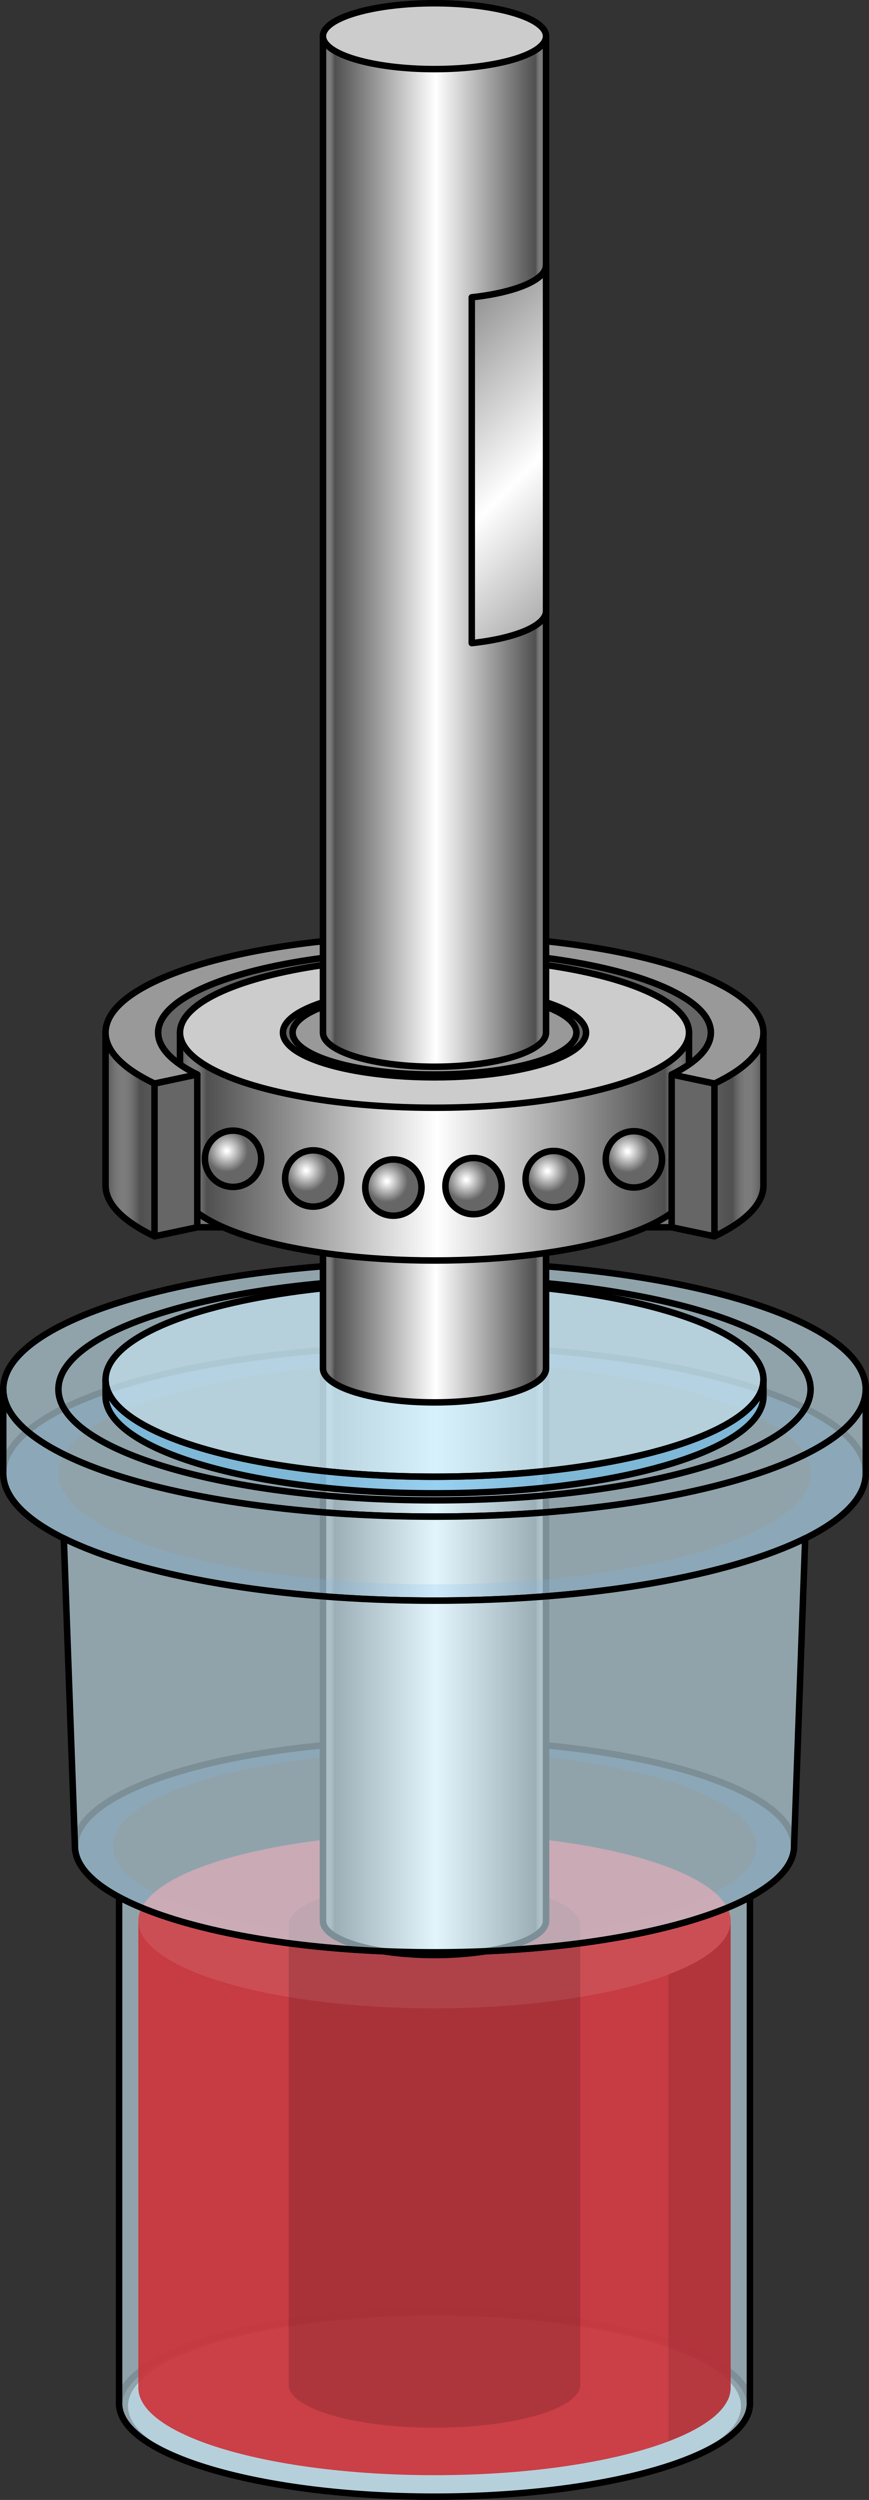
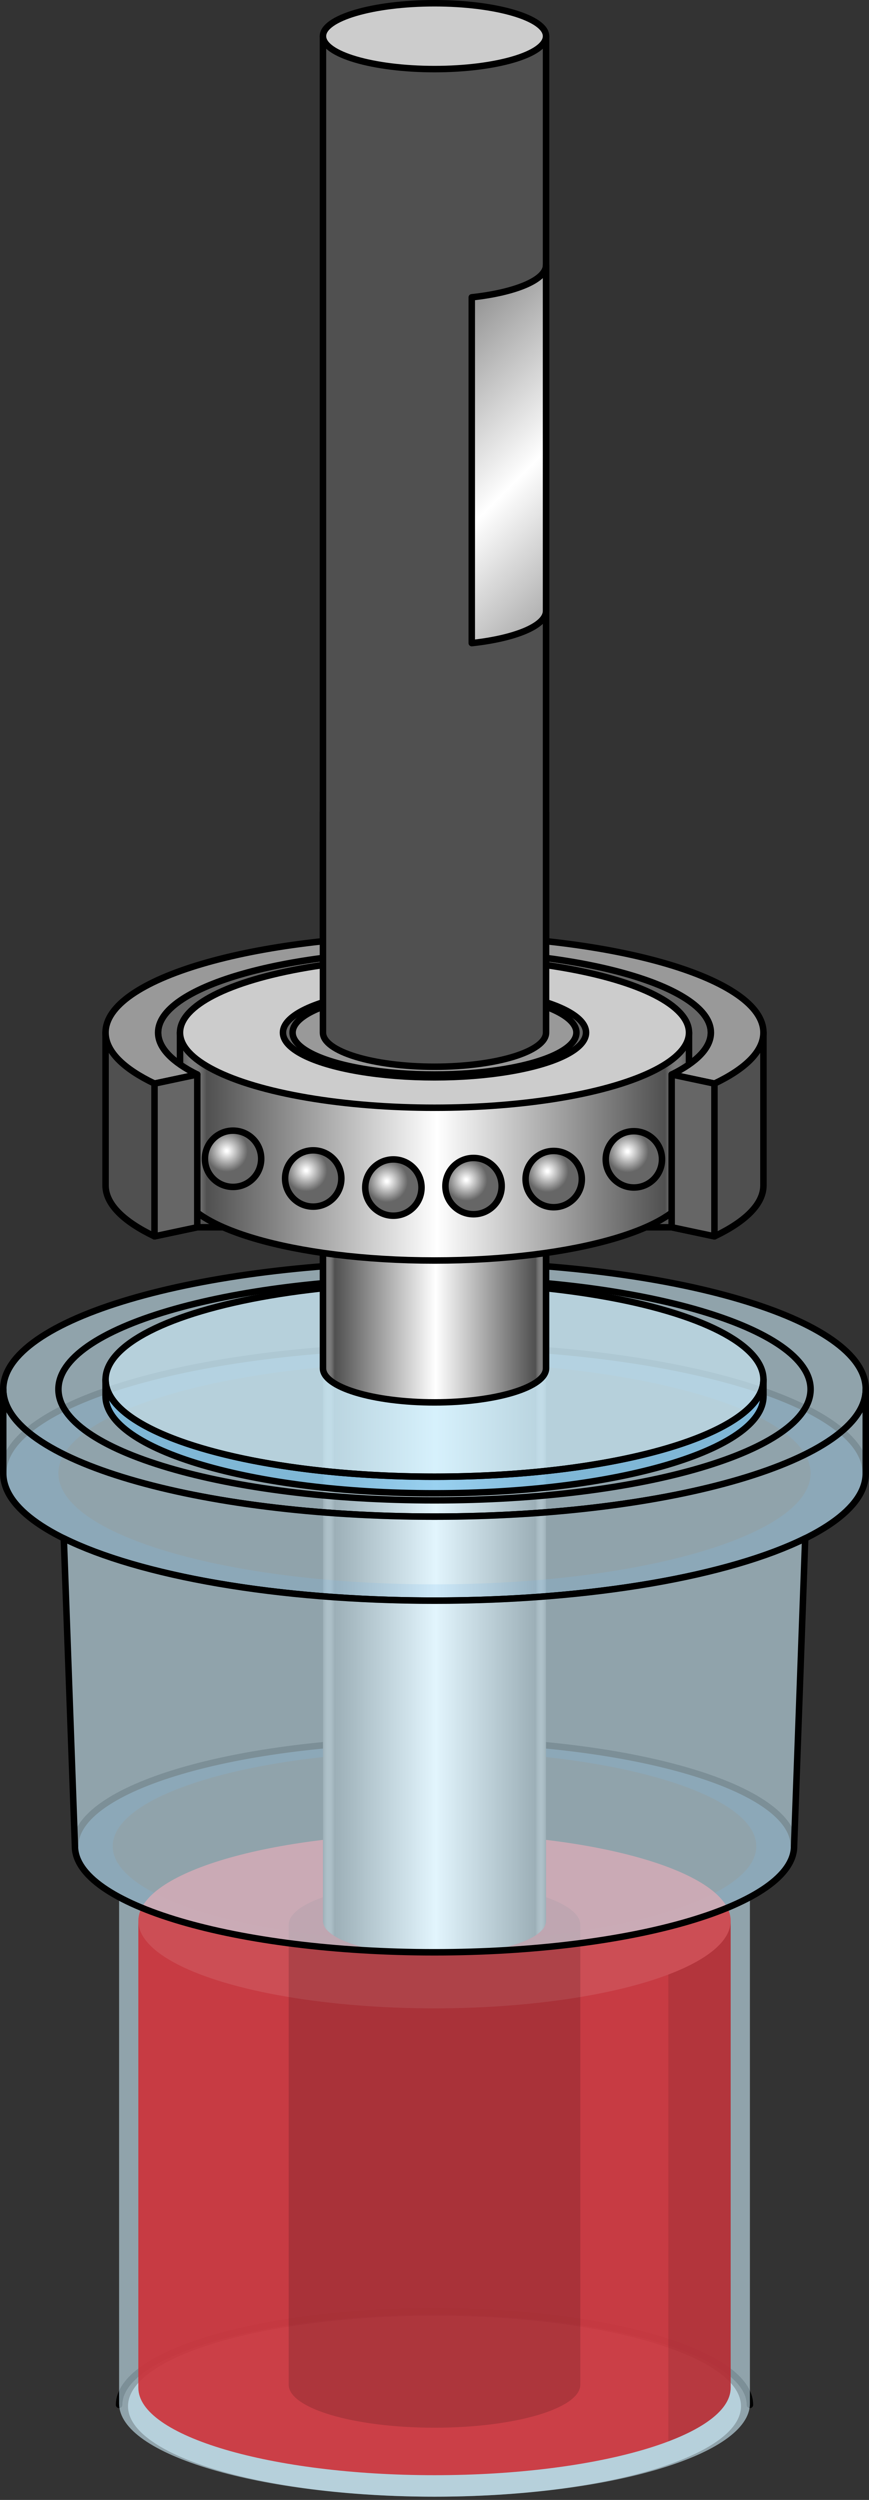
<svg xmlns="http://www.w3.org/2000/svg" version="1.1" id="Camada_1" x="0px" y="0px" width="134.039px" height="385.485px" viewBox="0 0 134.039 385.485" enable-background="new 0 0 134.039 385.485" xml:space="preserve">
  <rect x="0" y="0" width="134.039" height="385.485" fill="#333333" stroke="none" />
  <g>
    <g>
      <ellipse opacity="0.6" fill="#CEEEFB" cx="67.02" cy="371.032" rx="47.275" ry="13.953" />
      <path fill="none" stroke="#000000" stroke-linecap="round" stroke-linejoin="round" stroke-miterlimit="10" d="M18.37,370.829    c0-7.965,21.781-14.422,48.65-14.422c26.868,0,48.65,6.457,48.65,14.422" />
      <path opacity="0.2" fill="#006AD1" d="M67.02,268.323c-30.612,0-55.427,7.324-55.427,16.359c0,9.035,24.816,16.359,55.427,16.359    c30.612,0,55.427-7.324,55.427-16.359C122.447,275.647,97.631,268.323,67.02,268.323z M67.02,299.332    c-27.414,0-49.637-6.559-49.637-14.65s22.223-14.65,49.637-14.65c27.413,0,49.637,6.559,49.637,14.65    S94.433,299.332,67.02,299.332z" />
      <path fill="none" stroke="#000000" stroke-linecap="round" stroke-linejoin="round" stroke-miterlimit="10" d="M122.447,284.682    c0-9.035-24.816-16.359-55.427-16.359c-30.612,0-55.427,7.324-55.427,16.359" />
      <path opacity="0.6" fill="#CEEEFB" d="M67.02,301.041c-20.974,0-39.224-3.437-48.65-8.506v78.09    c0,7.93,21.781,14.359,48.65,14.359c26.868,0,48.65-6.428,48.65-14.359v-78.091C106.243,297.605,87.993,301.041,67.02,301.041z" />
      <g>
        <path id="changecolor" opacity="0.9" fill="#CD3038" d="M112.702,296.2c0-7.447-20.453-13.483-45.682-13.483     s-45.682,6.036-45.682,13.483l0,0v71.988c0,7.447,20.453,13.483,45.682,13.483c25.229,0,45.682-6.036,45.682-13.483V296.2     C112.702,298.867,112.702,298.867,112.702,296.2z" />
        <ellipse opacity="0.1" fill="#FFFFFF" cx="67.02" cy="296.2" rx="45.682" ry="13.483" />
        <path opacity="0.1" d="M103.085,304.471v71.988c6.021-2.284,9.617-5.152,9.617-8.271V296.2     C112.702,299.318,109.106,302.187,103.085,304.471z" />
      </g>
-       <path fill="none" stroke="#000000" stroke-linecap="round" stroke-linejoin="round" stroke-miterlimit="10" d="M67.02,301.041    c-20.974,0-39.224-3.437-48.65-8.506v78.09c0,7.93,21.781,14.359,48.65,14.359c26.868,0,48.65-6.428,48.65-14.359v-78.091    C106.243,297.605,87.993,301.041,67.02,301.041z" />
      <path opacity="0.15" d="M67.02,290.184c-12.422,0-22.492,2.972-22.492,6.638v70.89c0,3.666,10.07,6.638,22.492,6.638    c12.422,0,22.492-2.972,22.492-6.638v-70.89C89.511,293.156,79.441,290.184,67.02,290.184z" />
      <g>
        <path fill="#505050" d="M49.814,210.736V296.2c0,2.907,7.703,5.263,17.206,5.263s17.206-2.356,17.206-5.263v-85.464H49.814z" />
        <linearGradient id="SVGID_1_" gradientUnits="userSpaceOnUse" x1="49.814" y1="256.1" x2="84.225" y2="256.1">
          <stop offset="0" style="stop-color:#FFFFFF;stop-opacity:0" />
          <stop offset="0.052" style="stop-color:#505050" />
          <stop offset="0.505" style="stop-color:#FFFFFF" />
          <stop offset="0.953" style="stop-color:#505050" />
          <stop offset="1" style="stop-color:#FFFFFF;stop-opacity:0" />
        </linearGradient>
        <path fill="url(#SVGID_1_)" d="M49.814,210.736V296.2c0,2.907,7.703,5.263,17.206,5.263s17.206-2.356,17.206-5.263v-85.464     H49.814z" />
-         <path fill="none" stroke="#000000" stroke-linecap="round" stroke-linejoin="round" stroke-miterlimit="10" d="M49.814,210.736     V296.2c0,2.907,7.703,5.263,17.206,5.263s17.206-2.356,17.206-5.263v-85.464H49.814z" />
+         <path fill="none" stroke="#000000" stroke-linecap="round" stroke-linejoin="round" stroke-miterlimit="10" d="M49.814,210.736     c0,2.907,7.703,5.263,17.206,5.263s17.206-2.356,17.206-5.263v-85.464H49.814z" />
      </g>
      <g>
        <path opacity="0.2" fill="#006AD1" d="M67.02,207.549c-36.738,0-66.52,8.79-66.52,19.633c0,10.843,29.782,19.633,66.52,19.633     c36.738,0,66.52-8.79,66.52-19.633C133.539,216.339,103.757,207.549,67.02,207.549z M67.02,244.304     c-32.038,0-58.01-7.666-58.01-17.122c0-9.456,25.972-17.122,58.01-17.122c32.038,0,58.01,7.666,58.01,17.122     C125.03,236.638,99.058,244.304,67.02,244.304z" />
        <path fill="none" stroke="#000000" stroke-linecap="round" stroke-linejoin="round" stroke-miterlimit="10" d="M133.539,227.182     c0-10.843-29.782-19.633-66.52-19.633c-36.738,0-66.52,8.79-66.52,19.633" />
        <path opacity="0.6" fill="#CEEEFB" d="M67.02,194.595c-36.738,0-66.52,8.79-66.52,19.633c0,10.843,29.782,19.633,66.52,19.633     c36.738,0,66.52-8.79,66.52-19.633C133.539,203.385,103.757,194.595,67.02,194.595z M67.02,231.349     c-32.038,0-58.01-7.666-58.01-17.122c0-9.456,25.972-17.122,58.01-17.122c32.038,0,58.01,7.666,58.01,17.122     C125.03,223.684,99.058,231.349,67.02,231.349z" />
        <ellipse opacity="0.6" fill="#CEEEFB" cx="67.02" cy="214.228" rx="58.01" ry="17.122" />
        <path fill="none" stroke="#000000" stroke-linecap="round" stroke-linejoin="round" stroke-miterlimit="10" d="M67.02,194.595     c-36.738,0-66.52,8.79-66.52,19.633c0,10.843,29.782,19.633,66.52,19.633c36.738,0,66.52-8.79,66.52-19.633     C133.539,203.385,103.757,194.595,67.02,194.595z M67.02,231.349c-32.038,0-58.01-7.666-58.01-17.122     c0-9.456,25.972-17.122,58.01-17.122c32.038,0,58.01,7.666,58.01,17.122C125.03,223.684,99.058,231.349,67.02,231.349z" />
      </g>
      <g opacity="0.6">
        <path fill="#CEEEFB" d="M67.02,233.861c-36.737,0-66.518-8.79-66.52-19.633v12.954c0,10.843,29.782,19.633,66.52,19.633     s66.52-8.79,66.52-19.633v-12.954l0,0C133.539,225.071,103.757,233.861,67.02,233.861z" />
      </g>
      <g>
        <path fill="none" stroke="#000000" stroke-linecap="round" stroke-linejoin="round" stroke-miterlimit="10" d="M67.02,233.861     c-36.737,0-66.518-8.79-66.52-19.633v12.954c0,10.843,29.782,19.633,66.52,19.633s66.52-8.79,66.52-19.633v-12.954l0,0     C133.539,225.071,103.757,233.861,67.02,233.861z" />
      </g>
      <g>
        <path fill="#505050" d="M16.282,159.225v23.558c0,2.883,2.767,5.574,7.55,7.859l0,0l6.597-1.398l73.175,0.003l6.595,1.395     l0.003,0.003c4.786-2.285,7.555-4.978,7.555-7.862v-23.558H16.282z" />
        <linearGradient id="SVGID_00000015333702105948317820000008766633008124302751_" gradientUnits="userSpaceOnUse" x1="16.282" y1="174.935" x2="117.758" y2="174.935">
          <stop offset="0" style="stop-color:#FFFFFF;stop-opacity:0" />
          <stop offset="0.052" style="stop-color:#505050" />
          <stop offset="0.505" style="stop-color:#FFFFFF" />
          <stop offset="0.953" style="stop-color:#505050" />
          <stop offset="1" style="stop-color:#FFFFFF;stop-opacity:0" />
        </linearGradient>
-         <path fill="url(#SVGID_00000015333702105948317820000008766633008124302751_)" d="M16.282,159.225v23.558     c0,2.883,2.767,5.574,7.55,7.859l0,0l6.597-1.398l73.175,0.003l6.595,1.395l0.003,0.003c4.786-2.285,7.555-4.978,7.555-7.862     v-23.558H16.282z" />
        <path fill="none" stroke="#000000" stroke-linecap="round" stroke-linejoin="round" stroke-miterlimit="10" d="M16.282,159.225     v23.558c0,2.883,2.767,5.574,7.55,7.859l0,0l6.597-1.398l73.175,0.003l6.595,1.395l0.003,0.003     c4.786-2.285,7.555-4.978,7.555-7.862v-23.558H16.282z" />
      </g>
      <ellipse fill="#666666" stroke="#000000" stroke-linecap="round" stroke-linejoin="round" stroke-miterlimit="10" cx="67.02" cy="159.225" rx="42.632" ry="12.583" />
      <path opacity="0.6" fill="#CEEEFB" d="M124.199,237.214c-11.603,5.748-32.862,9.601-57.179,9.601s-45.577-3.853-57.179-9.601    l1.716,47.458l0,0l0,0c0,9.041,24.832,16.37,55.463,16.37c30.631,0,55.463-7.329,55.463-16.37l0,0l0,0L124.199,237.214z" />
      <path fill="none" stroke="#000000" stroke-linecap="round" stroke-linejoin="round" stroke-miterlimit="10" d="M124.199,237.214    c-11.603,5.748-32.862,9.601-57.179,9.601s-45.577-3.853-57.179-9.601l1.716,47.458l0,0l0,0c0,9.041,24.832,16.37,55.463,16.37    c30.631,0,55.463-7.329,55.463-16.37l0,0l0,0L124.199,237.214z" />
      <g>
        <ellipse opacity="0.6" fill="#CEEEFB" cx="67.02" cy="212.733" rx="50.738" ry="14.975" />
        <path opacity="0.6" fill="#A9E5F7" d="M67.02,227.708c-28.022,0-50.738-6.705-50.738-14.975v2.558     c0,8.271,22.716,14.975,50.738,14.975s50.738-6.705,50.738-14.975v-2.558C117.758,221.004,95.041,227.708,67.02,227.708z" />
        <path opacity="0.2" fill="#006AD1" d="M67.02,227.708c-28.022,0-50.738-6.705-50.738-14.975v2.558     c0,8.271,22.716,14.975,50.738,14.975s50.738-6.705,50.738-14.975v-2.558C117.758,221.004,95.041,227.708,67.02,227.708z" />
        <ellipse fill="none" stroke="#000000" stroke-linecap="round" stroke-linejoin="round" stroke-miterlimit="10" cx="67.02" cy="212.733" rx="50.738" ry="14.975" />
        <path fill="none" stroke="#000000" stroke-linecap="round" stroke-linejoin="round" stroke-miterlimit="10" d="M67.02,227.708     c-28.022,0-50.738-6.705-50.738-14.975v2.558c0,8.271,22.716,14.975,50.738,14.975s50.738-6.705,50.738-14.975v-2.558     C117.758,221.004,95.041,227.708,67.02,227.708z" />
      </g>
      <g>
        <path fill="#505050" d="M49.814,180.288v30.697c0,2.907,7.703,5.263,17.206,5.263s17.206-2.356,17.206-5.263v-30.697H49.814z" />
        <linearGradient id="SVGID_00000004518721670993758170000006027807768233428909_" gradientUnits="userSpaceOnUse" x1="49.814" y1="198.268" x2="84.225" y2="198.268">
          <stop offset="0" style="stop-color:#FFFFFF;stop-opacity:0" />
          <stop offset="0.052" style="stop-color:#505050" />
          <stop offset="0.505" style="stop-color:#FFFFFF" />
          <stop offset="0.953" style="stop-color:#505050" />
          <stop offset="1" style="stop-color:#FFFFFF;stop-opacity:0" />
        </linearGradient>
        <path fill="url(#SVGID_00000004518721670993758170000006027807768233428909_)" d="M49.814,180.288v30.697     c0,2.907,7.703,5.263,17.206,5.263s17.206-2.356,17.206-5.263v-30.697H49.814z" />
        <path fill="none" stroke="#000000" stroke-linecap="round" stroke-linejoin="round" stroke-miterlimit="10" d="M49.814,180.288     v30.697c0,2.907,7.703,5.263,17.206,5.263s17.206-2.356,17.206-5.263v-30.697H49.814z" />
      </g>
      <path fill="#505050" d="M27.765,182.783c0,6.399,17.575,11.586,39.255,11.586s39.255-5.187,39.255-11.586v-23.558H27.765V182.783z    " />
      <linearGradient id="SVGID_00000028286701633444274150000002328550179003597466_" gradientUnits="userSpaceOnUse" x1="27.765" y1="176.797" x2="106.274" y2="176.797">
        <stop offset="0" style="stop-color:#FFFFFF;stop-opacity:0" />
        <stop offset="0.052" style="stop-color:#505050" />
        <stop offset="0.505" style="stop-color:#FFFFFF" />
        <stop offset="0.953" style="stop-color:#505050" />
        <stop offset="1" style="stop-color:#FFFFFF;stop-opacity:0" />
      </linearGradient>
      <path fill="url(#SVGID_00000028286701633444274150000002328550179003597466_)" d="M27.765,182.783    c0,6.399,17.575,11.586,39.255,11.586s39.255-5.187,39.255-11.586v-23.558H27.765V182.783z" />
      <path fill="none" stroke="#000000" stroke-linecap="round" stroke-linejoin="round" stroke-miterlimit="10" d="M27.765,182.783    c0,6.399,17.575,11.586,39.255,11.586s39.255-5.187,39.255-11.586v-23.558H27.765V182.783z" />
      <ellipse fill="#CCCCCC" stroke="#000000" stroke-linecap="round" stroke-linejoin="round" stroke-miterlimit="10" cx="67.02" cy="159.225" rx="39.255" ry="11.586" />
      <path fill="#999999" stroke="#000000" stroke-linecap="round" stroke-linejoin="round" stroke-miterlimit="10" d="M23.836,167.087    l6.594-1.4h0.005c-3.837-1.889-6.048-4.098-6.048-6.461c0-6.949,19.087-12.583,42.632-12.583c23.545,0,42.632,5.634,42.632,12.583    c0,2.363-2.211,4.573-6.049,6.461l6.596,1.401l0,0.001c4.788-2.286,7.558-4.978,7.558-7.863c0-8.271-22.716-14.975-50.738-14.975    c-28.022,0-50.738,6.705-50.738,14.975C16.282,162.109,19.05,164.801,23.836,167.087z" />
      <ellipse fill="#FFFFFF" stroke="#000000" stroke-linecap="round" stroke-linejoin="round" stroke-miterlimit="10" cx="67.02" cy="159.225" rx="21.89" ry="6.461" />
      <ellipse fill="#666666" stroke="#000000" stroke-linecap="round" stroke-linejoin="round" stroke-miterlimit="10" cx="67.02" cy="159.225" rx="23.376" ry="6.899" />
      <ellipse fill="#999999" stroke="#000000" stroke-linecap="round" stroke-linejoin="round" stroke-miterlimit="10" cx="67.02" cy="159.225" rx="21.89" ry="6.461" />
      <g>
        <path fill="#505050" d="M49.814,5.578v153.647c0,2.907,7.703,5.263,17.206,5.263s17.206-2.356,17.206-5.263V5.578H49.814z" />
        <linearGradient id="SVGID_00000083770852133215942750000007348193633929155233_" gradientUnits="userSpaceOnUse" x1="49.814" y1="85.033" x2="84.225" y2="85.033">
          <stop offset="0" style="stop-color:#FFFFFF;stop-opacity:0" />
          <stop offset="0.052" style="stop-color:#505050" />
          <stop offset="0.505" style="stop-color:#FFFFFF" />
          <stop offset="0.953" style="stop-color:#505050" />
          <stop offset="1" style="stop-color:#FFFFFF;stop-opacity:0" />
        </linearGradient>
-         <path fill="url(#SVGID_00000083770852133215942750000007348193633929155233_)" d="M49.814,5.578v153.647     c0,2.907,7.703,5.263,17.206,5.263s17.206-2.356,17.206-5.263V5.578H49.814z" />
        <path fill="none" stroke="#000000" stroke-linecap="round" stroke-linejoin="round" stroke-miterlimit="10" d="M49.814,5.578     v153.647c0,2.907,7.703,5.263,17.206,5.263s17.206-2.356,17.206-5.263V5.578" />
      </g>
      <g>
        <linearGradient id="SVGID_00000068671955277701951680000006038993806167251376_" gradientUnits="userSpaceOnUse" x1="49.568" y1="41.1" x2="112.042" y2="103.574">
          <stop offset="0" style="stop-color:#FFFFFF;stop-opacity:0" />
          <stop offset="0.052" style="stop-color:#505050" />
          <stop offset="0.505" style="stop-color:#FFFFFF" />
          <stop offset="0.953" style="stop-color:#505050" />
          <stop offset="1" style="stop-color:#FFFFFF;stop-opacity:0" />
        </linearGradient>
        <path fill="url(#SVGID_00000068671955277701951680000006038993806167251376_)" d="M72.767,45.843v53.326     c6.672-0.724,11.458-2.667,11.458-4.956V40.887C84.225,43.176,79.439,45.119,72.767,45.843z" />
        <path fill="none" stroke="#000000" stroke-linecap="round" stroke-linejoin="round" stroke-miterlimit="10" d="M72.767,45.843     v53.326c6.672-0.724,11.458-2.667,11.458-4.956V40.887C84.225,43.176,79.439,45.119,72.767,45.843z" />
      </g>
      <ellipse fill="#CCCCCC" stroke="#000000" stroke-linecap="round" stroke-linejoin="round" stroke-miterlimit="10" cx="67.02" cy="5.578" rx="17.206" ry="5.078" />
    </g>
    <polygon fill="#666666" stroke="#000000" stroke-linecap="round" stroke-linejoin="round" stroke-miterlimit="10" points="   23.832,190.642 30.43,189.24 30.43,165.686 23.832,167.088  " />
    <polygon fill="#666666" stroke="#000000" stroke-linecap="round" stroke-linejoin="round" stroke-miterlimit="10" points="   110.199,190.642 103.6,189.24 103.6,165.686 110.199,167.088  " />
    <radialGradient id="SVGID_00000176725803334809747500000014942931896345148309_" cx="71.913" cy="181.924" r="4.339" gradientUnits="userSpaceOnUse">
      <stop offset="0.038" style="stop-color:#FFFFFF" />
      <stop offset="0.745" style="stop-color:#666666" />
    </radialGradient>
    <circle fill="url(#SVGID_00000176725803334809747500000014942931896345148309_)" stroke="#000000" stroke-linecap="round" stroke-linejoin="round" stroke-miterlimit="10" cx="73.043" cy="182.895" r="4.339" />
    <radialGradient id="SVGID_00000155110304575744156320000005514835741986830267_" cx="59.666" cy="182.142" r="4.339" gradientUnits="userSpaceOnUse">
      <stop offset="0.038" style="stop-color:#FFFFFF" />
      <stop offset="0.745" style="stop-color:#666666" />
    </radialGradient>
    <circle fill="url(#SVGID_00000155110304575744156320000005514835741986830267_)" stroke="#000000" stroke-linecap="round" stroke-linejoin="round" stroke-miterlimit="10" cx="60.679" cy="183.121" r="4.339" />
    <radialGradient id="SVGID_00000179624910386527525300000011399686027264712109_" cx="47.226" cy="180.478" r="4.339" gradientUnits="userSpaceOnUse">
      <stop offset="0.038" style="stop-color:#FFFFFF" />
      <stop offset="0.745" style="stop-color:#666666" />
    </radialGradient>
    <circle fill="url(#SVGID_00000179624910386527525300000011399686027264712109_)" stroke="#000000" stroke-linecap="round" stroke-linejoin="round" stroke-miterlimit="10" cx="48.314" cy="181.721" r="4.339" />
    <radialGradient id="SVGID_00000127032277420075642690000000633083003216274603_" cx="34.971" cy="177.454" r="4.339" gradientUnits="userSpaceOnUse">
      <stop offset="0.038" style="stop-color:#FFFFFF" />
      <stop offset="0.745" style="stop-color:#666666" />
    </radialGradient>
    <circle fill="url(#SVGID_00000127032277420075642690000000633083003216274603_)" stroke="#000000" stroke-linecap="round" stroke-linejoin="round" stroke-miterlimit="10" cx="35.95" cy="178.682" r="4.339" />
    <radialGradient id="SVGID_00000050663402000444651560000000722219712063104393_" cx="84.428" cy="180.586" r="4.339" gradientUnits="userSpaceOnUse">
      <stop offset="0.038" style="stop-color:#FFFFFF" />
      <stop offset="0.745" style="stop-color:#666666" />
    </radialGradient>
    <circle fill="url(#SVGID_00000050663402000444651560000000722219712063104393_)" stroke="#000000" stroke-linecap="round" stroke-linejoin="round" stroke-miterlimit="10" cx="85.407" cy="181.814" r="4.339" />
    <radialGradient id="SVGID_00000152949062809451388390000007921442375733595555_" cx="96.792" cy="177.545" r="4.339" gradientUnits="userSpaceOnUse">
      <stop offset="0.038" style="stop-color:#FFFFFF" />
      <stop offset="0.745" style="stop-color:#666666" />
    </radialGradient>
    <circle fill="url(#SVGID_00000152949062809451388390000007921442375733595555_)" stroke="#000000" stroke-linecap="round" stroke-linejoin="round" stroke-miterlimit="10" cx="97.771" cy="178.772" r="4.339" />
  </g>
</svg>